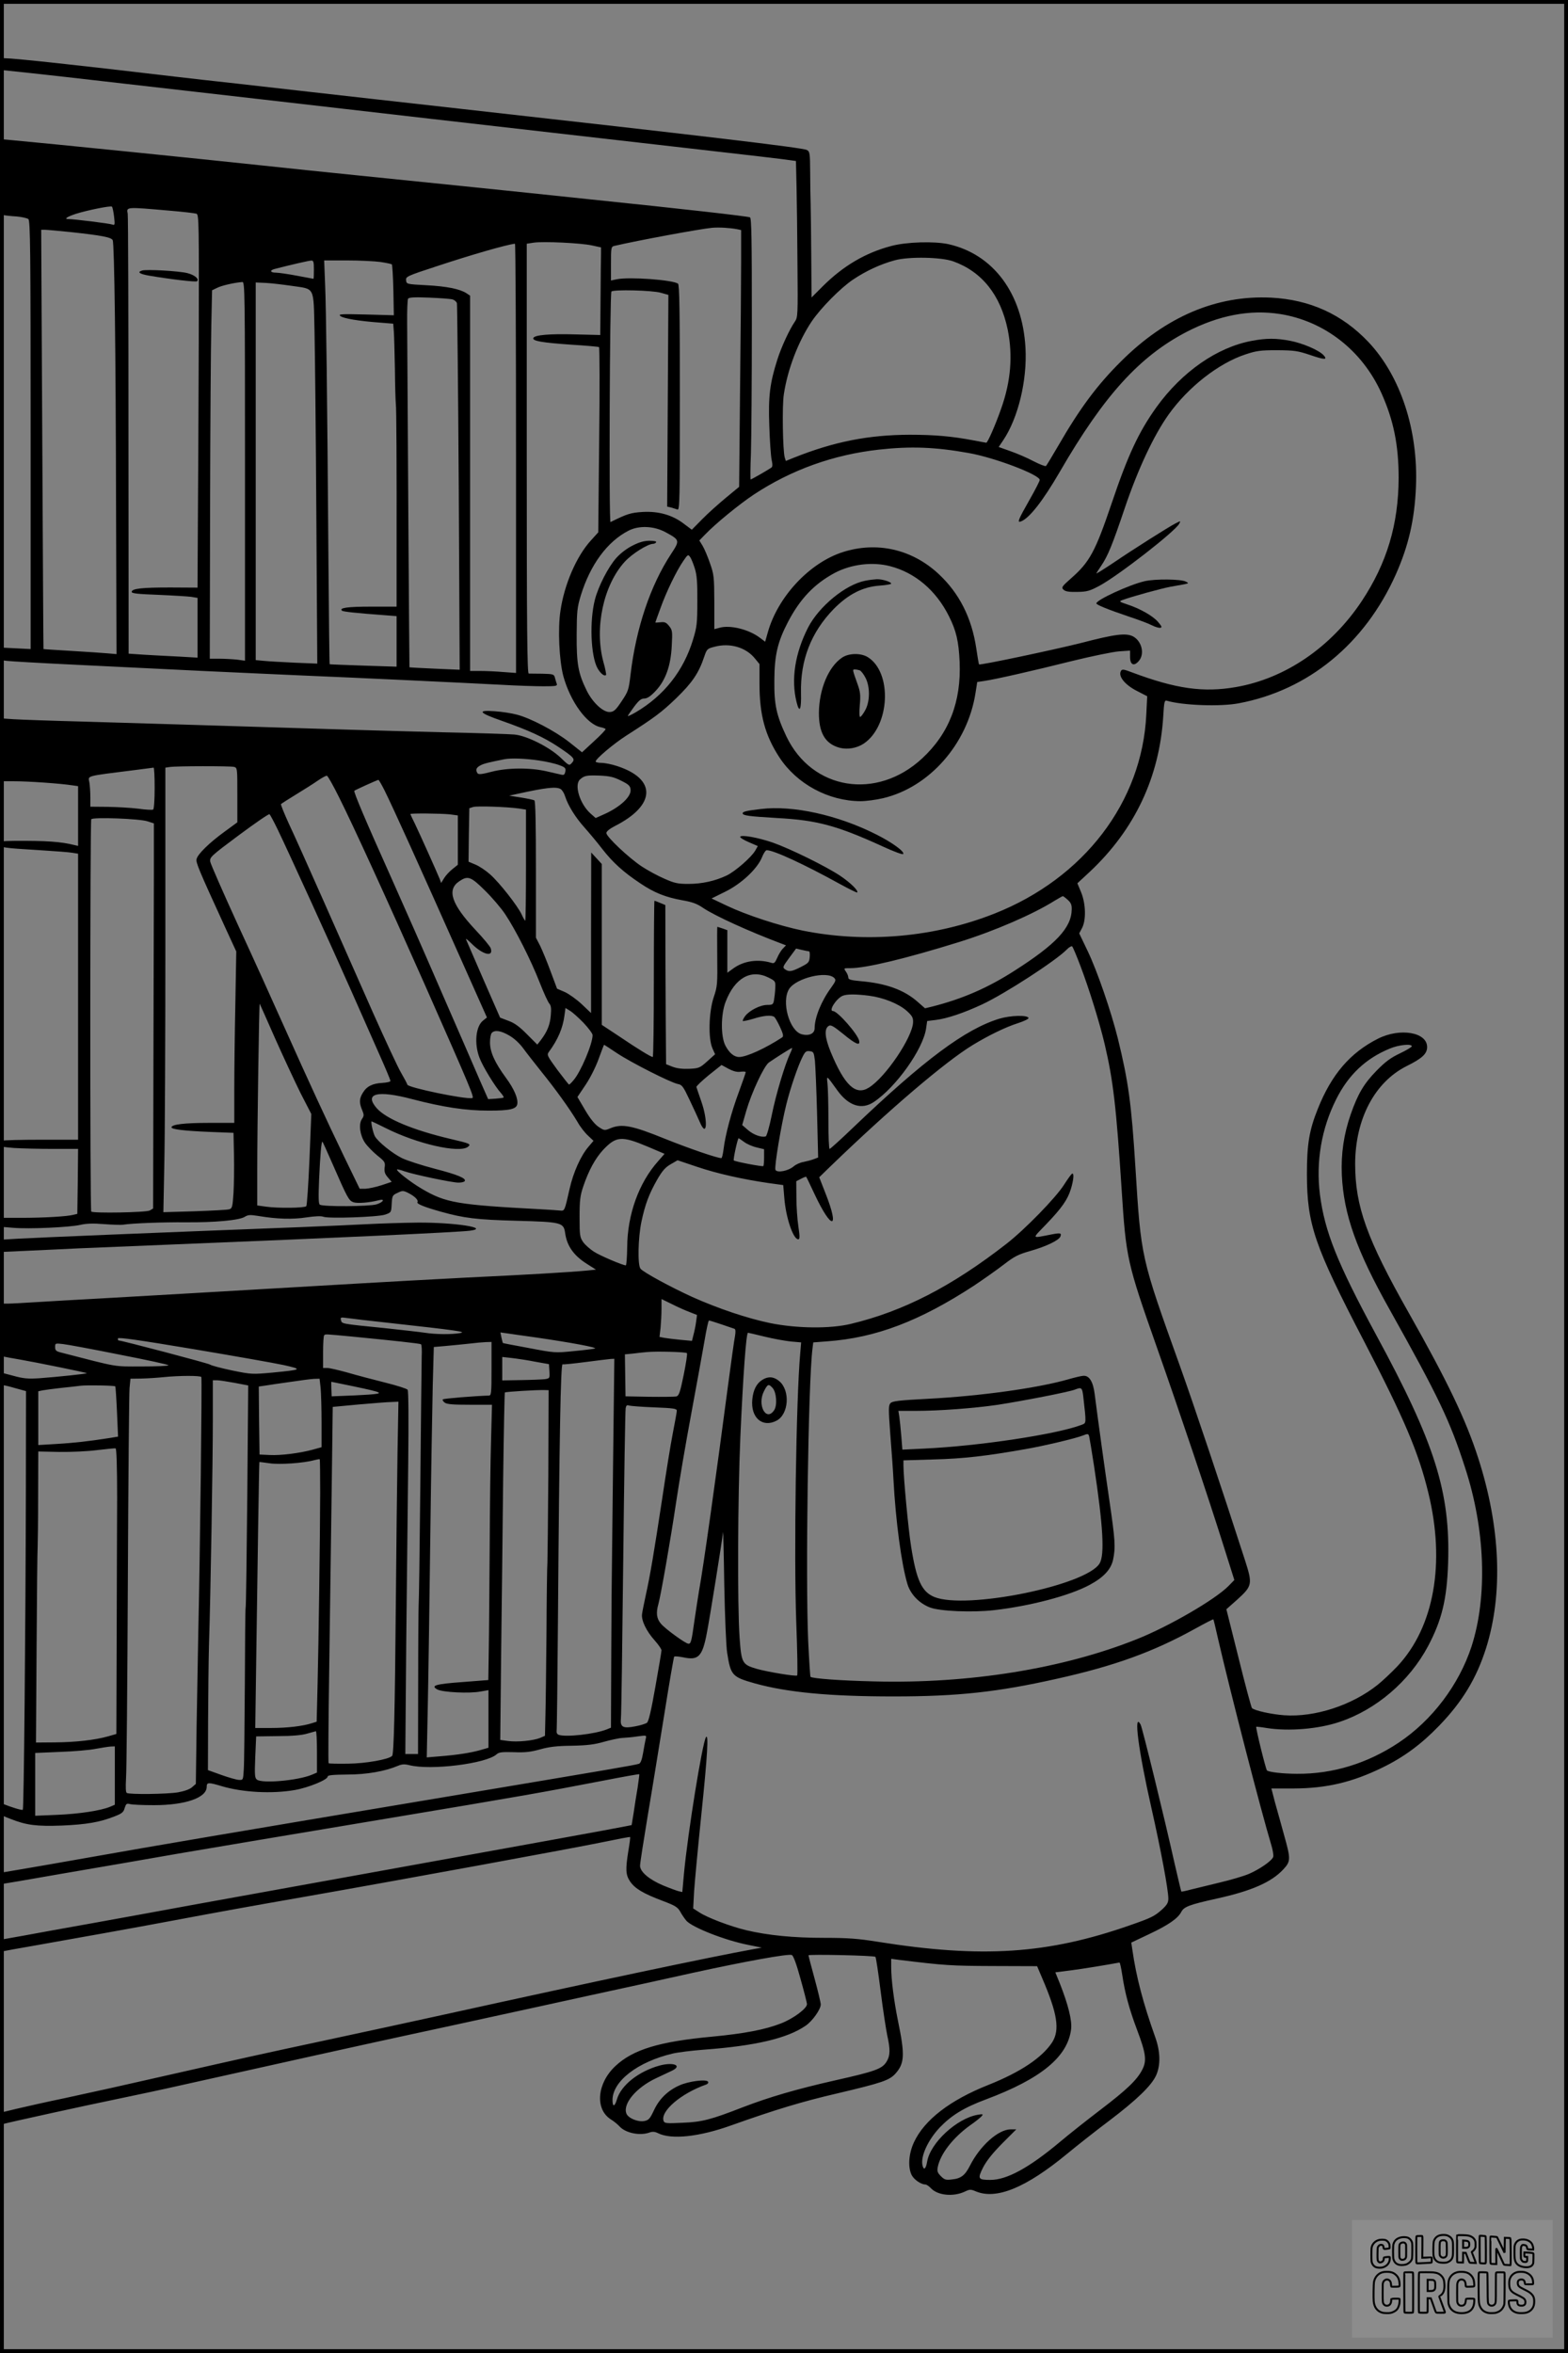
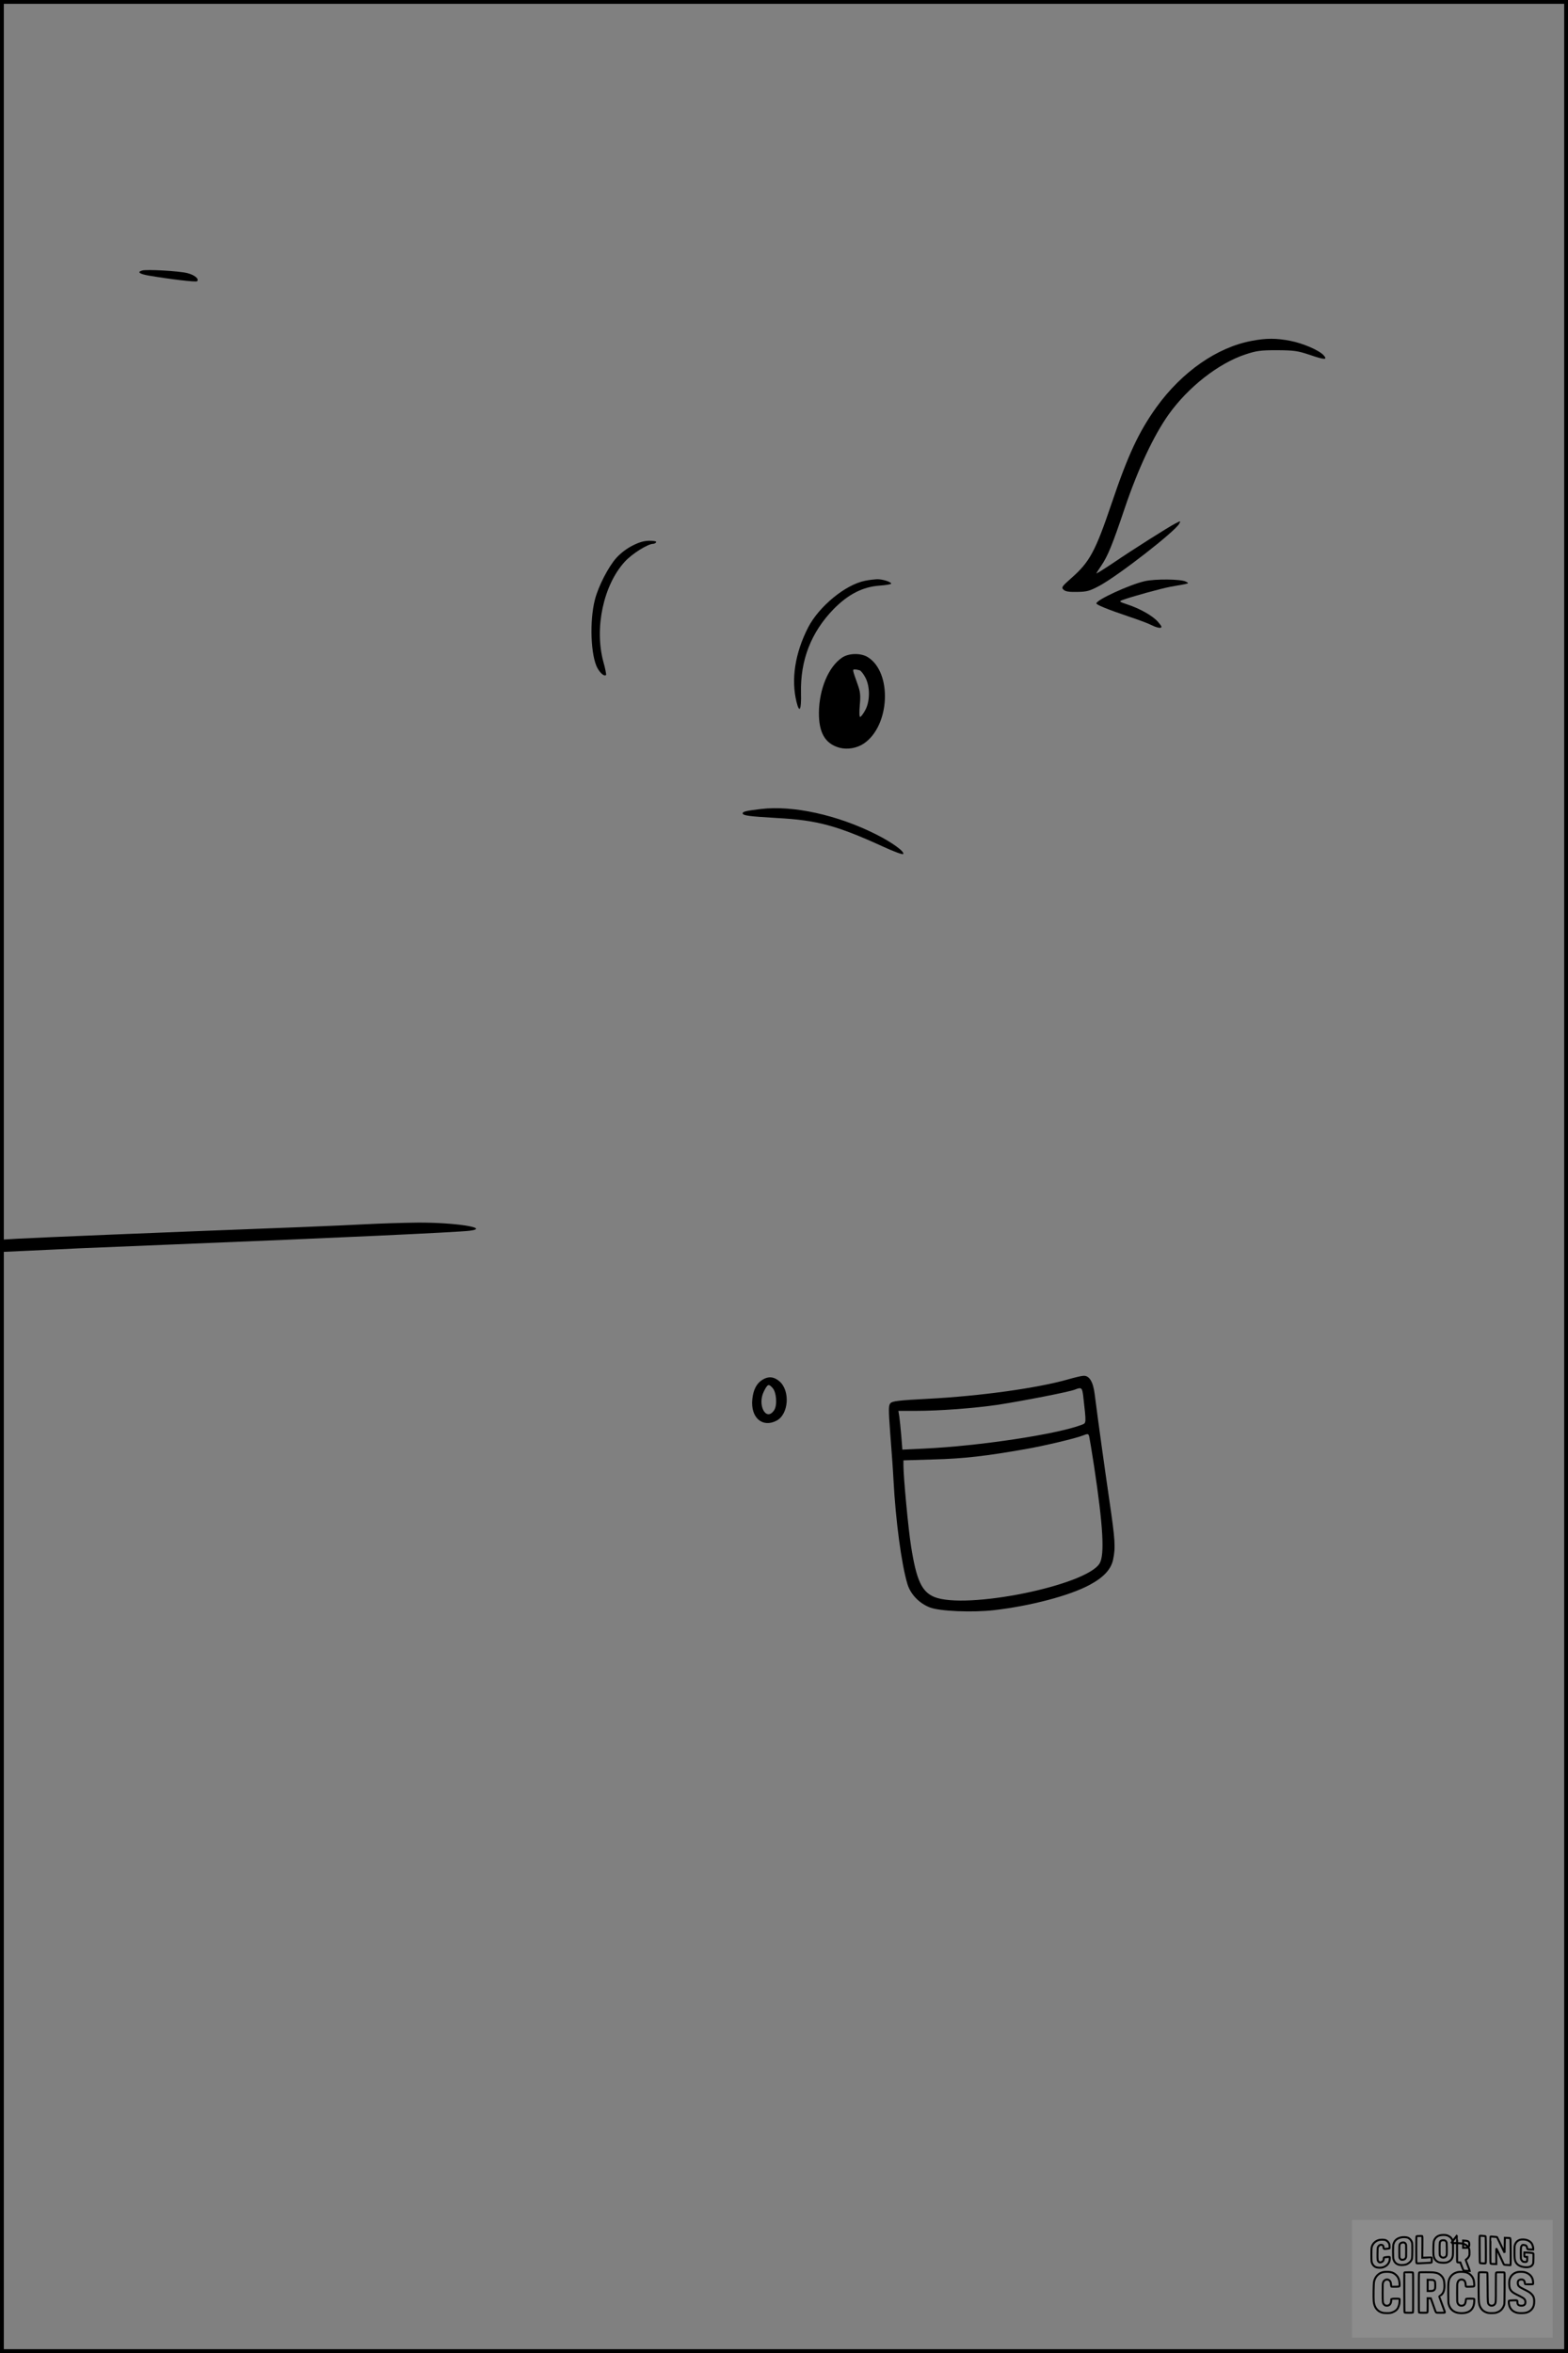
<svg xmlns="http://www.w3.org/2000/svg" version="1.0" width="1024pt" height="1536pt" viewBox="0 0 1024 1536" preserveAspectRatio="xMidYMid meet">
  <rect x="0" y="0" width="1024" height="1536" fill="#808080" stroke="none" />
  <g transform="translate(0.00 0.00) scale(1)">
    <g transform="translate(0,1536) scale(0.1,-0.1)" fill="#000000" stroke="none">
-       <path d="M0 14942 l0 -38 208 -22 c114 -12 322 -36 462 -52 140 -16 377 -43 525 -60 149 -17 385 -44 525 -60 389 -45 1574 -181 2795 -320 336 -38 627 -72 647 -76 l36 -5 4 -172 c2 -95 5 -324 6 -510 3 -318 2 -339 -16 -365 -35 -50 -89 -166 -115 -248 -50 -157 -60 -242 -53 -434 3 -96 10 -195 15 -220 7 -33 7 -47 -2 -53 -35 -23 -130 -77 -135 -77 -2 0 -2 76 2 168 3 93 6 476 6 852 0 545 -2 685 -12 691 -12 7 -447 56 -1048 118 -511 54 -1158 120 -1515 156 -192 19 -474 49 -625 65 -411 44 -1421 146 -1632 165 l-78 7 0 -246 0 -246 23 -4 c12 -3 50 -7 85 -9 34 -3 69 -11 77 -17 13 -11 15 -196 15 -1410 l0 -1397 -100 5 -100 5 0 -41 c0 -40 0 -41 43 -46 23 -3 231 -15 462 -26 231 -11 600 -29 820 -40 220 -10 517 -24 660 -30 321 -13 1037 -47 1285 -60 102 -6 228 -10 279 -10 81 0 92 2 87 16 -3 9 -9 27 -12 40 -6 23 -11 24 -83 26 -42 0 -82 1 -88 1 -10 -1 -13 286 -13 1402 l0 1404 46 7 c63 9 305 -2 379 -18 l60 -13 0 -45 c-1 -25 -2 -153 -3 -286 l-2 -241 -162 4 c-171 5 -269 -4 -275 -24 -7 -19 59 -30 246 -43 96 -6 178 -13 183 -16 4 -3 5 -276 1 -607 l-6 -602 -48 -53 c-95 -104 -174 -288 -199 -460 -18 -118 -8 -325 19 -426 46 -167 154 -315 243 -333 16 -3 30 -9 33 -12 2 -4 -32 -40 -75 -79 l-79 -73 -83 66 c-93 73 -253 157 -343 180 -33 9 -98 19 -144 22 -118 9 -105 -10 45 -62 176 -62 276 -108 368 -169 106 -71 114 -80 91 -106 -18 -20 -19 -19 -76 36 -73 68 -218 141 -299 149 -30 3 -246 10 -480 15 -384 10 -605 16 -1685 50 -176 5 -477 14 -670 20 -192 5 -389 12 -437 15 l-88 6 0 -206 0 -205 93 0 c92 0 294 -14 375 -26 l42 -6 0 -195 0 -195 -22 5 c-90 23 -186 29 -390 28 -90 -1 -98 -3 -98 -20 0 -24 14 -26 260 -41 96 -6 192 -13 213 -17 l37 -6 0 -933 0 -934 -239 0 c-132 0 -246 -3 -255 -6 -9 -3 -16 -14 -16 -24 0 -14 14 -18 92 -24 50 -3 165 -6 255 -6 l163 0 -2 -212 -3 -212 -25 -6 c-40 -11 -193 -20 -342 -20 l-138 0 0 -29 0 -29 86 -7 c106 -9 366 3 438 19 38 9 84 11 155 5 56 -4 111 -6 123 -4 64 10 262 17 408 16 189 -2 354 13 389 36 21 13 34 14 90 5 118 -20 223 -23 313 -9 55 8 95 10 110 4 34 -13 355 -2 403 14 40 14 40 14 43 70 3 53 5 57 38 72 33 16 37 16 73 -2 42 -22 65 -46 57 -59 -6 -11 47 -32 154 -62 151 -42 231 -52 490 -59 300 -8 311 -11 321 -82 12 -83 56 -145 141 -199 l60 -38 -58 -6 c-117 -11 -384 -27 -789 -46 -121 -6 -564 -30 -985 -55 -842 -49 -994 -58 -1400 -81 -151 -8 -340 -19 -420 -24 -80 -5 -166 -10 -192 -10 l-48 0 0 -169 c0 -153 2 -170 18 -175 9 -3 60 -12 112 -21 105 -18 433 -85 437 -89 4 -4 -199 -25 -309 -33 -77 -5 -106 -2 -171 16 -42 11 -79 21 -82 21 -3 0 -5 -17 -5 -39 0 -35 3 -39 30 -45 17 -3 55 -13 85 -22 l55 -15 -1 -652 c-2 -915 -13 -2074 -20 -2081 -5 -5 -71 15 -131 39 -15 6 -18 1 -18 -32 0 -40 0 -40 67 -66 106 -42 171 -50 338 -44 161 7 247 22 341 59 50 19 61 28 68 55 9 28 13 32 35 26 15 -4 85 -7 156 -7 205 0 345 48 345 120 0 30 11 30 98 4 138 -41 329 -51 478 -25 90 16 214 67 214 88 0 9 35 12 128 13 127 0 246 21 331 57 26 11 43 12 75 4 140 -35 502 10 569 71 16 14 35 16 112 14 73 -3 110 1 171 18 60 17 111 23 209 24 101 2 148 8 210 26 44 12 98 24 120 25 22 1 67 5 99 10 59 8 59 8 53 -16 -3 -13 -11 -54 -17 -91 -8 -47 -17 -69 -28 -72 -38 -11 -177 -34 -1262 -216 -1381 -231 -1911 -321 -2327 -395 -175 -31 -376 -66 -448 -78 l-130 -22 -3 -37 c-2 -21 -1 -38 2 -38 3 0 187 31 408 70 222 38 561 96 753 130 193 33 782 132 1310 220 977 163 1053 177 1464 256 128 25 234 44 236 42 1 -2 -4 -41 -11 -88 -8 -47 -20 -121 -26 -165 l-13 -79 -40 -8 c-51 -11 -701 -129 -1665 -303 -415 -75 -928 -168 -1140 -206 -212 -39 -518 -95 -680 -124 -162 -29 -364 -65 -448 -81 l-152 -27 0 -39 c0 -38 1 -39 28 -34 15 3 90 17 167 30 278 49 714 127 920 166 348 65 462 86 885 160 621 109 1745 315 1938 355 96 20 175 35 177 33 2 -2 -3 -41 -11 -88 -20 -124 -18 -159 11 -202 31 -46 86 -79 211 -126 85 -32 100 -42 117 -72 10 -19 29 -46 40 -59 41 -44 251 -127 403 -157 l89 -18 -50 -9 c-287 -52 -1040 -211 -2020 -427 -198 -43 -549 -120 -780 -169 -435 -93 -545 -118 -1000 -221 -374 -85 -460 -104 -700 -156 -116 -24 -258 -56 -317 -70 l-108 -26 0 -40 c0 -33 3 -38 18 -34 32 10 566 127 762 167 107 22 285 60 395 85 541 121 1304 290 1510 334 127 27 365 79 530 115 165 36 455 99 645 141 190 41 488 106 662 145 348 76 624 126 649 117 10 -4 30 -57 57 -156 23 -82 42 -156 42 -165 0 -28 -87 -93 -168 -125 -104 -41 -240 -67 -451 -87 -345 -32 -517 -84 -632 -192 -120 -112 -135 -281 -30 -348 20 -12 45 -33 56 -45 40 -45 136 -64 199 -40 18 6 33 5 53 -5 87 -44 270 -24 479 51 287 102 461 155 694 209 292 69 339 85 379 130 59 67 61 123 15 345 -26 129 -44 268 -44 349 l0 54 53 -7 c293 -36 338 -39 611 -40 l289 -1 34 -80 c99 -230 115 -336 65 -416 -65 -100 -206 -195 -417 -279 -250 -99 -418 -228 -486 -374 -35 -75 -41 -163 -15 -215 16 -30 61 -61 89 -61 7 0 24 -11 36 -24 45 -48 147 -58 223 -22 31 15 38 15 71 1 134 -56 328 24 597 246 63 52 187 150 275 216 178 135 276 229 306 297 29 67 27 153 -6 246 -80 225 -124 392 -150 572 l-7 47 116 55 c127 60 188 102 211 146 17 33 54 47 230 86 228 50 358 107 436 191 49 53 49 67 4 227 -19 68 -45 164 -59 212 l-23 89 146 0 c214 1 381 40 578 136 140 68 254 152 370 272 153 158 245 310 308 508 112 356 94 791 -51 1240 -80 249 -200 500 -454 949 -274 483 -350 696 -350 973 1 292 127 532 335 637 103 51 135 81 135 125 0 97 -176 127 -320 55 -183 -92 -305 -235 -394 -459 -56 -139 -71 -231 -71 -426 1 -329 47 -464 377 -1098 258 -497 352 -718 416 -982 112 -458 38 -875 -201 -1131 -38 -40 -97 -96 -131 -123 -167 -133 -409 -212 -609 -198 -82 6 -194 30 -211 47 -4 4 -44 151 -87 326 l-80 319 70 62 c100 91 102 101 51 260 -146 453 -333 1011 -425 1268 -255 711 -253 702 -290 1295 -26 417 -46 561 -115 842 -45 180 -134 438 -196 568 l-56 117 18 34 c28 52 25 158 -5 233 l-25 60 81 75 c295 277 456 620 480 1019 5 87 8 102 22 98 104 -31 352 -40 471 -17 454 85 824 389 1026 842 83 187 122 357 131 570 16 371 -101 725 -311 947 -172 181 -382 276 -636 289 -355 17 -687 -124 -980 -417 -156 -155 -268 -306 -409 -550 -40 -69 -76 -128 -80 -132 -4 -4 -40 10 -81 31 -41 22 -109 51 -152 66 l-76 27 29 43 c98 145 158 392 146 605 -20 355 -210 610 -503 676 -93 20 -274 15 -374 -12 -167 -44 -312 -129 -445 -261 l-75 -75 -2 274 c-1 150 -3 302 -4 338 -1 36 -3 127 -3 202 -1 129 -2 138 -22 149 -28 15 -698 94 -2264 269 -396 44 -837 94 -980 110 -143 16 -361 41 -485 55 -124 13 -304 34 -400 45 -642 76 -1051 120 -1112 120 -26 0 -28 -3 -28 -38z m745 -996 c6 -53 5 -58 -11 -52 -17 7 -252 36 -288 36 -30 0 -8 15 49 34 73 23 229 55 236 47 4 -3 10 -33 14 -65z m360 39 c88 -7 168 -17 178 -20 16 -7 17 -53 15 -849 -2 -462 -4 -1010 -6 -1216 l-2 -376 -178 1 c-186 0 -252 -7 -252 -29 0 -10 41 -14 173 -19 94 -4 191 -10 215 -13 l42 -7 0 -195 0 -195 -122 7 c-68 3 -169 9 -225 12 l-103 7 -1 1426 c0 784 -2 1435 -5 1446 -9 45 -13 45 271 20z m3708 -121 l27 -6 0 -207 c0 -114 -3 -492 -7 -838 l-6 -631 -86 -71 c-47 -39 -117 -101 -155 -140 l-68 -69 -52 39 c-74 57 -165 83 -269 77 -78 -5 -101 -12 -210 -66 -11 -5 -5 1494 6 1505 14 14 267 8 322 -8 l50 -14 -4 -691 -4 -691 26 -6 c14 -4 32 -10 41 -13 15 -6 16 61 16 729 0 575 -3 737 -12 745 -32 25 -319 46 -400 29 l-38 -8 0 110 c0 106 1 111 23 116 149 35 566 112 637 118 46 4 114 0 163 -9z m-4352 -19 c204 -22 266 -34 275 -53 11 -25 20 -710 22 -1764 l3 -938 -58 5 c-32 3 -139 10 -238 16 -99 6 -181 11 -181 12 -1 1 -4 617 -8 1370 l-7 1367 25 0 c13 0 88 -7 167 -15z m2909 -1476 l0 -1402 -82 6 c-46 4 -113 7 -150 7 l-68 0 0 1225 0 1225 -24 16 c-44 28 -129 45 -261 52 -129 7 -130 7 -133 32 -3 24 4 28 200 92 224 74 455 141 511 147 4 1 7 -630 7 -1400z m2855 1285 c187 -67 309 -219 356 -446 34 -169 21 -336 -43 -516 -36 -103 -88 -222 -97 -222 -3 0 -40 7 -82 15 -142 27 -254 37 -419 37 -269 -1 -493 -45 -756 -150 l-52 -21 -7 22 c-13 42 -18 341 -6 413 25 166 95 346 182 476 59 87 188 218 270 273 85 57 180 101 273 126 92 25 303 21 381 -7z m-4175 -54 c0 -33 -1 -60 -3 -60 -1 0 -49 9 -107 20 -58 11 -120 20 -137 20 -38 0 -44 15 -10 24 100 26 225 55 240 55 14 1 17 -8 17 -59z m434 50 c39 -6 72 -13 75 -16 3 -3 8 -79 10 -169 l3 -163 -183 5 c-162 4 -182 3 -166 -10 19 -16 122 -33 259 -43 l86 -7 4 -51 c2 -28 5 -139 7 -246 1 -108 4 -209 6 -225 4 -31 6 -392 5 -982 l0 -343 -167 0 c-155 0 -209 -8 -190 -26 6 -7 91 -16 280 -30 l77 -6 0 -165 0 -165 -217 7 c-120 4 -219 8 -220 9 -2 2 -5 301 -8 667 -8 1099 -15 1656 -22 1817 l-6 152 149 0 c82 0 180 -5 218 -10z m-884 -1366 l0 -1237 -52 7 c-29 3 -81 6 -116 6 l-62 0 2 973 c1 534 5 1076 8 1202 l5 230 35 17 c31 15 111 33 163 37 16 1 17 -64 17 -1235z m305 1210 c154 -23 142 2 149 -296 3 -139 9 -684 12 -1212 l6 -958 -148 6 c-82 4 -173 9 -201 12 l-53 5 0 1233 0 1232 68 -3 c37 -2 112 -11 167 -19z m1052 -89 c12 -4 24 -15 27 -24 2 -9 8 -551 12 -1205 l6 -1188 -163 7 c-90 4 -165 8 -165 9 -1 1 -13 1795 -15 2243 -1 83 2 157 6 163 6 9 42 11 139 7 72 -3 141 -8 153 -12z m5403 -95 c289 -46 535 -237 661 -515 80 -178 113 -340 113 -555 -1 -303 -77 -557 -241 -804 -200 -301 -499 -505 -821 -561 -213 -37 -392 -12 -680 96 -52 20 -64 22 -71 10 -21 -34 24 -91 105 -132 l66 -34 -6 -120 c-27 -570 -407 -1068 -992 -1299 -392 -155 -837 -194 -1251 -111 -155 32 -369 102 -497 163 l-99 47 89 44 c106 52 209 149 240 224 10 26 24 47 31 47 46 0 243 -91 477 -220 60 -33 111 -58 114 -56 10 11 -44 64 -111 109 -93 62 -327 177 -441 217 -97 33 -203 52 -212 38 -3 -5 22 -21 55 -35 l60 -26 -17 -30 c-26 -44 -129 -134 -186 -162 -76 -36 -161 -55 -251 -55 -69 0 -91 5 -156 34 -42 18 -109 54 -148 80 -86 57 -231 194 -231 218 0 11 21 28 58 47 265 135 271 306 13 390 -35 12 -82 21 -103 21 -21 0 -38 4 -38 9 0 17 116 115 200 169 186 119 229 151 326 244 104 101 147 163 183 271 17 50 20 53 67 65 100 27 204 -3 263 -75 l31 -38 0 -128 c0 -203 36 -337 130 -481 114 -174 320 -285 530 -286 36 0 103 9 149 20 301 72 548 353 601 682 l12 76 47 7 c69 10 317 66 576 131 127 31 263 59 303 62 l72 5 0 -41 c0 -52 25 -64 57 -27 40 46 20 130 -38 161 -46 23 -115 15 -334 -42 -170 -43 -664 -148 -671 -141 -2 1 -10 48 -18 103 -30 202 -112 363 -248 489 -173 160 -402 212 -624 141 -218 -70 -425 -292 -490 -525 l-17 -60 -32 24 c-72 56 -196 87 -266 67 l-34 -9 0 176 c-1 166 -2 180 -29 256 -15 44 -37 95 -48 113 l-21 34 39 40 c67 70 225 199 319 261 243 160 518 259 815 292 207 23 367 17 585 -22 171 -30 465 -142 465 -176 0 -7 -29 -64 -65 -127 -76 -134 -84 -153 -58 -144 54 20 142 131 254 324 289 499 521 754 829 914 210 108 412 147 610 116z m-4012 -1425 c92 -50 93 -53 34 -142 -135 -206 -228 -483 -264 -785 -12 -102 -15 -111 -58 -175 -37 -56 -50 -69 -76 -71 -43 -4 -114 61 -153 141 -55 112 -66 173 -65 362 1 155 3 178 27 258 62 201 173 352 312 423 68 35 167 31 243 -11z m189 -234 c14 -44 18 -90 17 -216 0 -145 -3 -168 -28 -250 -62 -205 -190 -366 -373 -474 -29 -17 -53 -28 -53 -25 0 3 18 29 40 59 32 43 47 55 67 55 19 0 41 14 73 48 66 69 101 165 107 297 5 93 4 102 -17 128 -19 24 -29 28 -56 25 -19 -2 -34 -3 -34 -1 0 1 15 44 34 95 38 106 104 242 149 307 28 41 31 43 43 26 8 -10 21 -43 31 -74z m1276 13 c163 -42 300 -158 384 -326 48 -95 64 -165 70 -299 11 -260 -69 -467 -245 -630 -297 -275 -718 -207 -886 143 -65 137 -81 207 -79 368 1 163 21 249 88 378 79 152 172 250 306 322 108 57 246 74 362 44z m-2296 -1268 c50 -7 111 -21 136 -31 39 -14 43 -20 39 -42 -4 -19 -9 -24 -26 -20 -11 3 -55 12 -96 22 -109 25 -256 24 -360 -3 -65 -17 -86 -19 -92 -9 -14 22 -8 36 20 51 23 12 52 19 157 40 44 8 134 5 222 -8z m-1989 -42 c22 -6 22 -8 22 -184 l0 -178 -82 -60 c-102 -74 -176 -147 -184 -179 -6 -23 10 -62 193 -461 l66 -143 -6 -342 c-4 -188 -7 -440 -7 -559 l0 -218 -167 0 c-158 0 -243 -10 -243 -29 0 -13 81 -23 250 -30 l155 -6 3 -145 c2 -80 0 -191 -3 -247 -6 -92 -9 -102 -28 -107 -12 -4 -114 -9 -226 -13 l-204 -6 6 309 c4 170 7 823 7 1451 l0 1142 28 4 c44 7 395 7 420 1z m-518 -138 c0 -75 -4 -137 -10 -141 -5 -3 -49 -1 -97 6 -48 6 -139 11 -200 12 l-113 1 0 61 c0 33 -3 76 -6 96 -8 48 -37 40 311 84 55 7 103 13 108 14 4 0 7 -59 7 -133z m1205 -62 c88 -175 311 -662 558 -1219 305 -690 326 -740 311 -743 -43 -10 -424 69 -424 88 0 4 -18 38 -40 76 -22 37 -104 214 -184 393 -79 179 -223 504 -319 721 -96 217 -200 449 -231 514 -30 66 -53 123 -51 127 3 3 46 31 97 62 51 31 116 72 143 91 28 19 55 34 60 32 6 -1 42 -65 80 -142z m1841 110 c49 -24 60 -34 62 -58 6 -46 -69 -115 -172 -161 l-56 -25 -33 29 c-70 62 -109 188 -69 223 28 25 43 28 128 25 66 -3 92 -9 140 -33z m-1546 -61 c64 -130 212 -457 526 -1162 l144 -323 -25 -20 c-48 -37 -59 -150 -24 -242 20 -55 103 -191 142 -233 11 -13 18 -25 16 -27 -2 -3 -26 -6 -53 -8 l-48 -3 -53 120 c-28 66 -141 325 -250 575 -108 250 -258 590 -332 755 -164 365 -245 556 -239 563 5 5 146 69 157 71 3 1 20 -29 39 -66z m1150 7 c10 -5 24 -27 30 -47 20 -62 67 -138 128 -206 31 -35 84 -98 116 -140 68 -87 137 -150 247 -223 92 -62 165 -91 276 -111 63 -11 95 -22 135 -50 80 -53 297 -152 512 -233 l29 -11 -21 -22 c-12 -12 -28 -40 -37 -61 -14 -32 -20 -37 -38 -31 -87 26 -179 13 -247 -36 l-40 -29 0 139 0 139 -31 11 c-18 6 -33 11 -34 11 -2 0 -2 -87 -1 -192 2 -183 1 -197 -23 -268 -32 -95 -37 -270 -8 -334 l17 -38 -51 -46 c-48 -43 -55 -46 -116 -49 -45 -2 -80 2 -110 13 l-43 17 -1 121 c-1 66 -2 300 -3 519 l-1 399 -34 14 c-18 8 -35 14 -37 14 -2 0 -4 -229 -4 -510 0 -280 -3 -510 -7 -510 -11 0 -94 50 -215 132 l-118 78 0 525 0 525 -35 38 -34 37 -1 -524 0 -524 -60 57 c-33 31 -83 67 -111 80 l-51 22 -43 115 c-23 63 -54 137 -68 166 l-27 52 0 445 c0 294 -3 447 -10 451 -6 4 -45 12 -88 19 l-77 12 60 13 c177 39 245 47 275 31z m-270 -128 l45 -7 0 -362 c0 -200 -2 -363 -5 -363 -3 0 -13 18 -23 40 -26 56 -144 207 -206 262 -28 25 -71 54 -96 64 l-45 19 2 175 3 174 25 8 c26 8 223 1 300 -10z m-1575 -140 c68 -141 348 -754 482 -1057 63 -143 146 -330 184 -416 38 -85 69 -160 69 -165 0 -6 -23 -11 -52 -13 -64 -3 -103 -22 -128 -64 -24 -38 -25 -66 -5 -113 13 -32 13 -38 -2 -60 -22 -34 -12 -104 20 -153 15 -22 51 -59 80 -83 50 -40 54 -45 49 -79 -3 -28 1 -42 21 -65 l25 -29 -66 -22 c-37 -12 -84 -22 -105 -23 l-38 0 -101 208 c-121 251 -227 481 -392 849 -68 153 -203 451 -301 663 -97 212 -179 399 -182 415 -4 29 3 36 187 173 105 78 195 140 200 137 4 -3 29 -49 55 -103z m1123 102 l52 -7 0 -161 0 -161 -36 -29 c-19 -15 -44 -42 -54 -59 l-19 -31 -9 25 c-18 45 -134 303 -163 363 -16 32 -29 60 -29 62 0 6 200 4 258 -2z m-1973 -46 l40 -13 0 -320 c0 -176 -2 -742 -3 -1257 l-2 -937 -22 -13 c-24 -13 -370 -19 -382 -7 -9 8 -8 2548 0 2561 10 15 318 4 369 -14z m2201 -450 c46 -45 107 -116 134 -157 68 -102 168 -300 225 -446 26 -66 54 -128 63 -137 11 -13 13 -32 9 -76 -5 -61 -22 -104 -63 -159 l-25 -32 -67 67 c-49 50 -82 74 -121 88 l-55 21 -109 249 c-59 137 -111 255 -114 263 -3 7 14 -6 38 -30 72 -72 143 -89 124 -30 -3 12 -49 67 -101 122 -156 167 -187 261 -105 316 56 38 75 32 167 -59z m3808 -63 c20 -18 26 -33 25 -62 -2 -120 -103 -227 -374 -400 -176 -113 -341 -184 -538 -234 l-46 -11 -48 42 c-88 78 -207 121 -371 135 -67 6 -82 11 -82 24 0 9 -7 27 -16 39 -15 22 -15 22 29 22 103 0 361 62 712 171 231 72 482 181 622 269 27 16 51 30 54 30 3 0 18 -11 33 -25z m82 -431 c57 -150 124 -366 158 -509 56 -238 76 -411 111 -950 29 -450 35 -476 230 -1030 147 -417 334 -973 435 -1294 l71 -225 -38 -39 c-85 -87 -387 -263 -598 -347 -482 -193 -1096 -292 -1715 -276 -221 5 -406 19 -417 30 -2 2 -9 107 -15 232 -18 405 0 1688 28 1910 l5 41 92 7 c317 23 603 132 957 363 63 42 151 104 195 138 69 53 93 66 174 89 102 29 186 69 196 94 9 23 1 25 -57 14 -135 -26 -131 -33 -37 65 104 108 142 163 163 233 17 57 21 100 9 99 -5 0 -28 -32 -53 -71 -53 -85 -258 -295 -378 -388 -357 -278 -673 -440 -1015 -522 -136 -33 -354 -30 -527 5 -150 31 -340 95 -510 171 -140 64 -319 161 -337 184 -20 24 -16 202 6 307 24 113 49 180 103 275 33 57 53 80 88 100 l45 26 128 -43 c130 -44 296 -81 467 -106 l95 -13 7 -84 c10 -128 58 -270 91 -270 10 0 11 16 1 83 -7 45 -13 130 -13 189 l-1 107 31 16 c17 9 32 15 34 13 2 -2 26 -52 54 -112 112 -239 167 -236 72 4 l-41 105 72 70 c385 372 751 684 930 793 102 62 214 117 296 143 40 13 71 28 69 34 -7 20 -117 17 -191 -5 -222 -68 -490 -267 -956 -712 -79 -76 -148 -138 -152 -138 -5 0 -8 85 -8 189 0 103 -3 210 -6 237 -6 56 -9 58 66 -46 73 -100 158 -126 236 -74 146 97 323 346 342 481 l7 48 57 7 c73 9 183 46 301 101 152 71 484 287 553 358 15 16 32 25 36 21 5 -5 29 -62 54 -128z m-1773 96 c5 0 7 -17 5 -37 -3 -35 -8 -40 -57 -65 -61 -31 -79 -34 -105 -15 -16 12 -14 17 28 74 l45 61 38 -9 c21 -5 42 -9 46 -9z m-263 -172 c44 -22 45 -24 43 -68 -1 -25 -5 -60 -8 -77 -5 -30 -9 -33 -44 -33 -46 0 -117 -36 -145 -73 -11 -15 -17 -29 -15 -32 3 -2 34 4 70 15 66 21 116 25 135 12 6 -4 23 -34 38 -66 21 -46 24 -61 14 -68 -110 -72 -233 -128 -281 -128 -33 0 -64 26 -89 73 -32 59 -31 207 1 288 60 156 166 215 281 157z m428 -2 c13 -13 10 -21 -20 -63 -64 -87 -108 -195 -108 -266 0 -34 -36 -51 -83 -39 -82 21 -136 215 -83 297 47 71 246 119 294 71z m228 -116 c93 -12 193 -52 246 -99 35 -32 42 -44 41 -74 -3 -97 -180 -360 -289 -427 -86 -54 -159 15 -249 233 -39 95 -43 152 -13 170 13 9 31 -1 94 -52 81 -67 112 -80 105 -46 -7 42 -141 195 -171 195 -31 0 22 83 64 100 28 11 85 11 172 0z m-3881 -275 c54 -121 129 -282 167 -359 l71 -138 -12 -297 c-7 -162 -16 -300 -21 -305 -12 -12 -185 -14 -262 -3 l-58 8 0 238 c0 259 12 1083 16 1079 1 -2 46 -102 99 -223z m2016 98 c32 -34 59 -70 59 -80 0 -58 -78 -242 -125 -295 -13 -16 -26 -28 -29 -28 -2 0 -36 43 -76 96 -67 92 -70 98 -55 118 58 79 90 153 101 235 l7 51 29 -18 c16 -9 56 -45 89 -79z m-485 -83 c32 -18 66 -50 90 -82 21 -29 75 -98 119 -153 93 -115 186 -244 236 -328 18 -33 50 -73 70 -91 l35 -33 -33 -39 c-50 -58 -99 -167 -123 -274 -34 -150 -32 -145 -65 -142 -17 2 -70 5 -120 8 -549 29 -624 42 -779 133 -75 44 -171 119 -163 127 2 2 24 -3 48 -12 60 -21 311 -74 353 -74 19 0 37 4 41 10 11 18 -46 42 -197 81 -84 22 -180 53 -213 69 -63 31 -157 107 -177 143 -12 22 -28 97 -21 97 2 0 44 -20 94 -45 203 -102 475 -164 534 -122 24 19 16 22 -112 52 -246 58 -421 131 -483 201 -84 97 4 119 232 59 203 -53 350 -75 501 -75 136 0 179 10 185 42 7 35 -20 99 -73 171 -74 101 -105 169 -105 233 0 27 5 55 12 62 20 20 60 14 114 -18z m705 -116 c94 -62 347 -190 395 -200 28 -5 36 -16 77 -103 25 -53 55 -117 66 -143 47 -113 57 0 11 132 -16 47 -31 89 -32 94 -2 5 35 40 80 77 l84 67 46 -25 c33 -17 57 -23 80 -19 17 2 32 1 32 -3 0 -4 -20 -62 -45 -130 -48 -128 -89 -281 -100 -375 -4 -31 -10 -56 -14 -56 -28 0 -211 63 -368 126 -212 86 -280 100 -354 70 -41 -17 -42 -17 -80 8 -25 17 -55 54 -88 110 l-50 85 53 79 c31 46 67 118 86 171 18 50 34 91 35 91 1 0 40 -25 86 -56z m5189 46 c0 -5 -35 -26 -77 -46 -61 -29 -95 -54 -153 -113 -83 -85 -122 -151 -169 -285 -45 -129 -64 -257 -58 -396 12 -257 95 -492 313 -880 319 -570 393 -724 492 -1031 132 -404 147 -841 42 -1167 -82 -250 -257 -482 -476 -628 -203 -135 -430 -205 -664 -203 -91 0 -185 11 -196 22 -8 8 -75 280 -70 285 2 1 32 -2 67 -8 144 -23 340 -7 478 40 239 80 455 265 577 494 90 170 123 305 131 542 15 463 -85 782 -472 1494 -252 466 -334 671 -365 912 -27 215 10 431 106 622 80 160 194 267 350 331 59 25 144 33 144 15z m-4060 -47 c-34 -72 -93 -268 -120 -403 -15 -74 -33 -136 -39 -138 -27 -9 -80 10 -116 41 l-38 33 27 94 c34 117 115 291 147 314 46 32 144 94 151 95 3 1 -2 -16 -12 -36z m162 -48 c3 -33 10 -189 14 -346 l7 -285 -29 -11 c-16 -6 -46 -14 -66 -18 -21 -3 -50 -16 -65 -29 -37 -31 -110 -44 -119 -22 -8 20 38 295 71 426 26 106 77 255 107 313 16 32 23 38 46 35 25 -3 27 -7 34 -63z m-1090 -561 l108 -46 -42 -48 c-126 -141 -201 -349 -202 -562 -1 -65 -5 -118 -9 -118 -20 0 -168 63 -208 89 -25 16 -57 44 -70 62 -22 32 -24 43 -24 164 0 111 4 140 24 200 36 106 78 182 129 238 86 91 121 94 294 21z m627 32 c18 -14 55 -30 82 -36 l49 -12 0 -52 c0 -29 -2 -55 -5 -58 -6 -5 -185 29 -193 37 -5 5 25 145 32 145 1 0 17 -11 35 -24z m-2689 -140 c100 -229 108 -243 138 -254 26 -9 103 -3 165 13 45 12 31 -13 -15 -27 -46 -14 -348 -16 -369 -2 -9 5 -10 47 -5 167 7 155 15 251 22 244 2 -2 31 -65 64 -141z m2334 -971 l48 -19 -6 -44 c-3 -25 -11 -63 -17 -85 l-10 -40 -76 7 c-42 4 -89 10 -106 13 l-30 6 7 60 c3 33 6 89 6 124 l0 63 68 -33 c37 -19 89 -42 116 -52z m-1969 -70 c461 -51 514 -59 470 -67 -57 -10 -160 -9 -230 2 -33 5 -150 18 -260 30 -290 29 -282 28 -288 52 -5 19 -3 20 41 14 26 -4 146 -18 267 -31z m2176 -10 c41 -14 79 -27 85 -29 8 -3 9 -18 4 -48 -5 -24 -25 -167 -45 -318 -79 -601 -162 -1194 -190 -1345 -7 -44 -21 -132 -30 -195 -19 -137 -23 -150 -39 -150 -18 0 -151 96 -180 131 -28 33 -33 70 -16 129 17 64 78 412 115 660 20 135 65 398 100 585 35 187 73 400 86 473 12 72 25 132 29 132 4 0 40 -11 81 -25z m-1216 -85 c235 -34 411 -67 390 -73 -11 -3 -74 -11 -140 -17 -118 -12 -123 -12 -290 20 -93 17 -171 32 -171 33 -1 1 -5 17 -9 35 l-7 34 44 -6 c23 -4 106 -15 183 -26z m1497 5 c57 -14 134 -28 172 -32 l68 -6 -6 -71 c-27 -296 -42 -1325 -26 -1754 7 -188 10 -345 6 -349 -7 -8 -193 23 -264 43 -95 28 -100 37 -112 204 -15 215 -12 916 5 1310 18 406 38 680 50 680 2 0 50 -11 107 -25z m-2692 0 c277 -27 442 -45 449 -50 5 -2 7 -39 5 -82 -1 -43 -5 -420 -9 -838 -4 -418 -9 -771 -11 -785 -1 -14 -3 -238 -3 -497 l-1 -473 -42 0 -41 0 6 728 c4 400 10 932 13 1182 3 271 2 460 -4 468 -5 7 -71 28 -148 47 -76 19 -186 48 -244 65 -58 16 -117 30 -132 30 l-28 0 0 103 c0 57 3 107 7 110 8 9 2 9 183 -8z m-447 -186 c125 -28 121 -30 -73 -49 -133 -12 -137 -12 -265 14 -71 15 -135 32 -143 38 -9 8 -575 157 -599 158 -2 0 -3 6 -3 13 0 9 129 -9 488 -69 268 -45 535 -92 595 -105z m1357 -24 c0 -160 -2 -175 -17 -175 -95 -3 -296 -19 -301 -25 -4 -4 2 -13 12 -21 15 -11 55 -14 164 -14 l145 0 -6 -227 c-4 -126 -8 -442 -9 -703 -2 -261 -4 -563 -6 -671 l-3 -196 -167 -13 c-178 -13 -213 -23 -165 -49 35 -18 208 -27 281 -13 l52 9 0 -188 0 -188 -52 -15 c-63 -18 -152 -32 -267 -41 l-84 -7 7 349 c4 191 11 679 16 1083 5 404 13 850 16 991 l7 256 81 7 c45 4 113 11 151 15 39 5 87 9 108 10 l37 1 0 -175z m-2428 92 c175 -34 318 -65 318 -69 0 -5 -79 -8 -174 -8 -190 0 -144 -8 -528 91 -32 8 -38 14 -38 36 0 25 1 25 53 19 28 -3 195 -34 369 -69z m3704 10 c4 -4 -6 -68 -21 -142 -24 -117 -31 -136 -49 -141 -12 -2 -91 -3 -176 -2 l-155 3 -2 137 -2 137 52 5 c29 4 70 8 92 10 60 6 254 1 261 -7z m-991 -56 l90 -16 3 -46 c3 -46 2 -47 -30 -52 -18 -2 -88 -5 -155 -6 l-123 -2 0 77 0 76 63 -7 c34 -4 103 -14 152 -24z m509 -648 c-4 -368 -8 -688 -8 -713 -1 -25 -3 -266 -4 -536 l-2 -492 -27 -11 c-77 -31 -271 -53 -316 -35 -8 3 -13 13 -12 22 2 9 6 346 9 748 9 1189 18 1653 30 1648 6 -2 74 5 151 15 77 10 151 19 163 20 l24 1 -8 -667z m-2689 548 c5 -9 -8 -1138 -20 -1666 -2 -132 -7 -409 -11 -615 l-5 -375 -24 -21 c-15 -14 -49 -26 -92 -34 -71 -12 -317 -15 -335 -4 -7 4 -8 37 -5 93 4 47 9 626 12 1286 3 660 8 1228 11 1263 l6 62 71 1 c40 1 104 5 142 9 107 11 243 11 250 1z m779 -72 c3 -34 6 -135 6 -224 l0 -162 -57 -16 c-85 -23 -209 -39 -283 -35 l-65 3 -3 222 -2 222 42 6 c24 4 97 15 163 24 66 10 136 19 156 20 l36 1 7 -61z m-562 34 l89 -17 -6 -721 c-4 -396 -8 -726 -11 -733 -2 -7 -4 -232 -5 -500 -2 -268 -4 -517 -7 -554 -4 -66 -4 -68 -30 -67 -15 0 -67 15 -115 32 l-89 32 1 320 c1 176 3 401 6 500 11 347 25 1202 25 1462 l0 263 27 0 c14 0 66 -8 115 -17z m773 -22 c200 -42 209 -47 100 -55 -49 -3 -123 -7 -164 -8 l-75 -3 -2 48 c-1 26 -1 47 0 47 1 0 65 -13 141 -29z m-1552 -1 c2 -3 7 -78 11 -167 l7 -161 -68 -11 c-123 -19 -216 -30 -335 -37 l-118 -7 0 176 0 175 28 6 c15 3 70 10 122 16 52 5 109 12 125 14 39 5 223 2 228 -4z m2828 -570 c-2 -300 -5 -561 -6 -580 -2 -19 -5 -222 -6 -450 -2 -228 -5 -475 -7 -548 l-3 -133 -32 -14 c-45 -18 -148 -28 -208 -20 l-52 7 6 577 c4 317 10 826 13 1131 4 305 9 557 11 560 5 5 204 17 257 16 l29 -1 -2 -545z m-985 133 c-3 -186 -8 -628 -11 -983 -6 -707 -13 -981 -24 -992 -21 -23 -173 -50 -288 -51 -66 -1 -124 0 -127 3 -3 3 -1 280 4 615 5 336 12 858 16 1161 l7 550 171 16 c94 8 191 16 215 16 l43 2 -6 -337z m1676 300 c126 -5 148 -8 148 -22 0 -9 -12 -74 -26 -146 -14 -71 -45 -263 -69 -425 -54 -355 -79 -504 -107 -630 -11 -52 -23 -109 -25 -126 -6 -41 28 -112 83 -173 24 -27 44 -56 44 -64 0 -8 -18 -115 -40 -238 -27 -154 -44 -227 -55 -235 -8 -6 -42 -17 -75 -23 -82 -16 -101 -6 -95 52 3 23 9 483 15 1022 6 539 13 991 16 1003 3 17 9 22 21 17 10 -3 84 -9 165 -12z m-3507 -589 c-1 -175 -2 -594 -3 -931 l-2 -612 -52 -15 c-87 -25 -216 -39 -348 -40 l-125 -1 4 620 c2 341 5 638 7 660 1 22 3 171 3 330 l1 290 137 -3 c76 -1 188 4 248 12 61 7 115 13 120 11 6 -1 10 -116 10 -321z m1326 29 c-1 -308 -10 -964 -17 -1250 l-6 -242 -32 -10 c-58 -19 -161 -31 -265 -31 l-104 0 7 493 c8 597 18 1241 20 1243 0 1 30 -3 66 -8 65 -10 225 1 295 21 17 4 31 7 33 5 2 -1 3 -100 3 -221z m2658 -1043 c23 -147 32 -157 181 -199 213 -59 489 -85 905 -85 420 0 679 28 1070 116 373 83 627 175 898 325 65 36 119 64 121 62 2 -2 15 -58 30 -124 79 -344 285 -1140 347 -1344 11 -35 17 -72 14 -82 -8 -26 -90 -82 -160 -112 -33 -14 -118 -39 -190 -56 -71 -17 -156 -38 -189 -46 -32 -9 -60 -14 -61 -13 -2 2 -21 84 -44 183 -66 296 -210 884 -222 907 -48 89 -15 -167 70 -542 62 -274 111 -536 111 -594 0 -26 -9 -41 -39 -69 -51 -46 -71 -56 -212 -105 -537 -188 -965 -216 -1644 -108 -131 21 -195 26 -352 26 -202 0 -366 16 -510 50 -101 24 -255 82 -307 117 l-39 25 6 112 c4 61 25 285 47 499 40 384 49 538 30 506 -24 -42 -117 -615 -143 -887 l-11 -123 -26 6 c-14 4 -58 20 -99 37 -92 39 -151 89 -151 129 0 16 23 163 50 326 28 164 76 464 109 666 32 202 61 370 64 373 3 3 30 1 60 -5 98 -21 124 5 153 158 19 95 103 623 106 659 1 15 5 -139 8 -343 4 -203 12 -404 19 -445z m-2679 -646 l0 -135 -33 -14 c-90 -38 -325 -59 -359 -32 -14 10 -16 30 -11 147 l6 135 141 2 c91 0 159 6 191 16 28 8 53 15 58 16 4 0 7 -60 7 -135z m-1320 -155 l0 -190 -33 -14 c-58 -24 -199 -46 -344 -52 l-143 -6 0 205 0 205 163 7 c89 3 194 12 232 20 39 7 82 14 98 15 l27 1 0 -191z m4967 -1183 c4 -3 19 -104 34 -223 15 -120 35 -249 43 -288 21 -94 20 -134 -4 -173 -29 -47 -72 -63 -335 -122 -252 -57 -430 -109 -602 -175 -211 -82 -268 -97 -395 -102 -103 -5 -118 -4 -124 11 -24 63 113 181 279 239 10 4 15 12 11 18 -11 18 -129 3 -189 -25 -75 -34 -130 -88 -164 -161 -27 -57 -34 -65 -65 -71 -42 -7 -106 20 -116 51 -22 65 67 169 195 229 44 21 91 43 104 49 70 34 8 58 -83 33 -136 -38 -250 -128 -277 -220 -14 -49 -29 -52 -29 -5 0 123 164 250 394 304 34 8 124 19 201 25 339 25 547 74 667 157 44 30 98 107 98 138 0 12 -18 87 -40 168 -22 80 -40 149 -40 153 0 8 429 -1 437 -10z m1612 -118 c18 -120 45 -221 97 -359 58 -154 64 -201 34 -259 -34 -67 -101 -131 -273 -262 -88 -67 -208 -162 -266 -211 -202 -169 -346 -247 -453 -247 -81 0 -85 7 -48 81 23 44 61 92 125 157 l92 92 -36 0 c-81 0 -200 -106 -266 -236 -33 -65 -59 -85 -119 -91 -38 -5 -48 -2 -71 21 -22 22 -26 33 -21 59 17 87 100 193 211 273 35 24 68 51 76 60 11 14 9 15 -27 9 -136 -24 -308 -183 -329 -305 -8 -48 -22 -60 -30 -27 -15 58 34 166 112 249 77 80 158 130 303 184 360 135 533 278 555 458 7 56 -19 160 -73 297 l-30 74 102 13 c78 10 230 35 317 51 3 1 11 -36 18 -81z" />
      <path d="M928 13594 c-34 -10 -18 -22 43 -33 135 -23 309 -44 316 -37 15 15 -16 41 -63 53 -53 14 -268 26 -296 17z" />
      <path d="M8175 13135 c-226 -42 -455 -201 -622 -432 -116 -162 -186 -311 -293 -628 -107 -316 -144 -384 -265 -490 -60 -53 -65 -60 -50 -74 12 -12 34 -16 89 -15 65 1 82 6 146 40 127 69 493 354 521 405 10 20 10 20 -23 3 -47 -24 -284 -174 -410 -260 -60 -40 -108 -70 -108 -67 0 2 14 24 31 49 44 65 72 133 155 379 86 254 189 473 285 608 128 180 327 336 504 394 70 23 96 27 205 27 113 -1 134 -4 215 -31 96 -33 117 -33 89 -2 -30 33 -135 78 -217 94 -93 18 -157 18 -252 0z" />
      <path d="M7475 11566 c-100 -23 -315 -122 -315 -145 0 -9 73 -39 215 -87 61 -20 127 -45 148 -56 21 -11 46 -18 55 -16 12 2 9 10 -16 39 -35 40 -119 87 -202 114 -51 17 -53 19 -30 28 59 22 251 75 315 87 130 23 123 20 100 33 -30 17 -201 19 -270 3z" />
      <path d="M4970 10079 c-94 -11 -120 -17 -120 -28 0 -15 41 -20 226 -31 260 -14 390 -49 692 -187 67 -31 126 -53 130 -48 13 14 -73 77 -180 130 -249 125 -540 189 -748 164z" />
      <path d="M4132 11799 c-37 -18 -79 -50 -107 -81 -52 -58 -118 -186 -140 -273 -36 -141 -27 -367 17 -447 20 -35 45 -55 56 -44 2 3 -5 42 -18 87 -59 220 1 500 140 652 47 52 151 117 186 117 7 0 16 5 19 10 4 6 -13 10 -43 10 -34 0 -67 -9 -110 -31z" />
      <path d="M5650 11569 c-128 -25 -300 -166 -372 -304 -86 -168 -113 -340 -76 -488 19 -77 32 -51 29 59 -5 215 66 397 214 549 94 95 188 144 298 152 42 3 77 9 77 13 0 12 -59 30 -94 29 -17 -1 -51 -5 -76 -10z" />
      <path d="M5499 11067 c-88 -59 -149 -204 -151 -358 -1 -133 41 -204 134 -230 52 -14 114 -3 159 27 172 116 187 466 25 565 -45 27 -123 26 -167 -4z m116 -83 c9 -4 25 -25 37 -48 31 -59 30 -156 -2 -213 -13 -24 -28 -43 -33 -43 -5 0 -6 32 -2 78 6 66 3 87 -15 137 -34 96 -34 95 -17 95 8 0 23 -3 32 -6z" />
      <path d="M6973 6355 c-202 -57 -569 -108 -911 -126 -192 -10 -235 -15 -247 -29 -13 -15 -13 -38 -1 -201 8 -101 18 -236 21 -299 14 -265 52 -551 91 -680 20 -67 77 -127 149 -154 65 -24 274 -33 416 -17 236 27 492 94 623 164 92 49 141 101 155 165 17 81 14 127 -24 387 -32 219 -72 506 -96 694 -10 81 -35 122 -73 120 -12 0 -58 -11 -103 -24z m101 -107 c21 -187 21 -176 -10 -189 -163 -62 -667 -138 -1025 -155 l-146 -7 -7 89 c-4 49 -10 106 -13 127 l-6 37 112 0 c156 0 382 17 539 40 156 24 466 84 502 99 43 17 47 13 54 -41z m40 -270 c3 -13 17 -98 31 -189 59 -390 70 -579 36 -635 -88 -144 -871 -303 -1079 -219 -82 34 -117 108 -152 330 -18 111 -50 453 -50 530 l0 32 198 6 c193 5 343 22 602 68 116 20 327 70 371 88 35 14 38 13 43 -11z" />
      <path d="M4979 6353 c-38 -23 -60 -66 -66 -128 -12 -119 66 -187 158 -139 80 41 91 197 18 258 -35 30 -72 33 -110 9z m66 -53 c26 -28 32 -113 11 -145 -52 -79 -113 33 -67 123 24 48 31 50 56 22z" />
      <path d="M2401 7369 c-79 -4 -271 -13 -425 -19 -991 -38 -1714 -68 -1859 -76 l-117 -7 0 -40 0 -40 153 7 c83 4 246 11 362 17 116 5 377 16 580 24 1098 44 1892 81 1973 91 139 18 -101 55 -343 53 -99 -1 -245 -6 -324 -10z" />
    </g>
  </g>
  <rect x="0.0" y="0.0" width="1024.0" height="1536.0" fill="none" stroke="black" stroke-width="5" />
  <g transform="translate(882.93 1449.20) scale(0.128)" opacity="1.0">
    <rect x="0" y="0" width="1024.0" height="600.0" fill="white" fill-opacity="0.1" />
    <g transform="translate(0,650) scale(0.1,-0.1)" stroke="none">
      <path fill="none" stroke="#000000" stroke-width="100" d="M4491 5720 c-164 -43 -269 -147 -319 -315 -19 -65 -29 -577 -13 -693 25 -190 116 -310 276 -367 63 -23 284 -32 370 -16 122 22 249 110 294 205 51 104 56 150 56 496 0 341 -4 385 -48 478 -46 100 -156 184 -282 217 -83 21 -241 19 -334 -5z m270 -273 c19 -12 43 -40 54 -62 18 -37 20 -64 23 -320 5 -339 -1 -384 -56 -436 -87 -82 -235 -56 -289 51 -22 43 -23 53 -23 335 0 314 7 370 52 412 34 32 66 42 139 42 53 1 73 -4 100 -22z" />
-       <path fill="none" stroke="#000000" stroke-width="100" d="M5367 5723 c-4 -3 -7 -311 -7 -683 0 -618 1 -679 17 -691 12 -10 51 -14 152 -14 l136 0 3 248 2 248 67 -3 67 -3 34 -85 c18 -47 58 -152 89 -235 30 -82 63 -158 73 -168 14 -15 40 -19 165 -24 l148 -6 -5 34 c-4 19 -49 143 -102 276 -53 133 -96 246 -96 251 0 6 15 19 33 31 53 33 104 92 134 156 27 57 28 67 27 195 0 115 -4 144 -23 193 -31 80 -76 135 -148 183 -83 56 -166 82 -303 94 -129 11 -453 14 -463 3z m541 -300 c55 -27 77 -73 77 -163 0 -61 -4 -82 -23 -111 -34 -55 -73 -69 -191 -69 l-101 0 0 187 0 186 101 -6 c66 -4 114 -12 137 -24z" />
+       <path fill="none" stroke="#000000" stroke-width="100" d="M5367 5723 c-4 -3 -7 -311 -7 -683 0 -618 1 -679 17 -691 12 -10 51 -14 152 -14 c18 -47 58 -152 89 -235 30 -82 63 -158 73 -168 14 -15 40 -19 165 -24 l148 -6 -5 34 c-4 19 -49 143 -102 276 -53 133 -96 246 -96 251 0 6 15 19 33 31 53 33 104 92 134 156 27 57 28 67 27 195 0 115 -4 144 -23 193 -31 80 -76 135 -148 183 -83 56 -166 82 -303 94 -129 11 -453 14 -463 3z m541 -300 c55 -27 77 -73 77 -163 0 -61 -4 -82 -23 -111 -34 -55 -73 -69 -191 -69 l-101 0 0 187 0 186 101 -6 c66 -4 114 -12 137 -24z" />
      <path fill="none" stroke="#000000" stroke-width="100" d="M6514 5685 c-4 -9 -5 -320 -2 -690 3 -511 7 -678 16 -687 19 -19 273 -30 291 -13 11 11 13 126 12 675 -1 364 -6 672 -11 685 -11 28 -27 31 -187 40 -99 6 -114 5 -119 -10z" />
      <path fill="none" stroke="#000000" stroke-width="100" d="M3355 5683 c-27 -3 -55 -9 -62 -15 -10 -8 -13 -150 -13 -683 0 -592 2 -674 15 -685 12 -10 52 -11 173 -6 362 15 578 29 590 38 8 7 12 46 12 129 0 108 -2 119 -20 129 -11 6 -24 9 -28 7 -4 -3 -103 -8 -221 -12 l-214 -7 5 545 c4 384 2 549 -5 556 -11 11 -120 12 -232 4z" />
      <path fill="none" stroke="#000000" stroke-width="100" d="M7067 5654 c-4 -4 -7 -310 -7 -680 0 -625 1 -673 18 -692 15 -18 31 -21 152 -24 l134 -3 -3 400 c-2 277 1 397 8 390 11 -11 153 -311 251 -530 96 -215 128 -281 142 -292 7 -6 82 -14 165 -17 l153 -7 11 28 c14 34 3 1333 -11 1347 -5 5 -70 11 -144 14 l-136 5 -1 -54 c-1 -30 -5 -200 -8 -379 l-6 -325 -73 150 c-40 83 -123 256 -184 385 -61 129 -117 242 -125 252 -11 12 -40 18 -121 22 -59 4 -130 9 -157 12 -28 3 -54 2 -58 -2z" />
      <path fill="none" stroke="#000000" stroke-width="100" d="M2507 5614 c-220 -49 -342 -159 -394 -357 -24 -91 -24 -641 0 -740 57 -233 232 -339 510 -310 56 6 127 21 158 33 76 29 187 114 226 174 64 95 67 114 71 505 2 232 -1 371 -8 404 -27 126 -116 235 -228 278 -74 29 -236 35 -335 13z m191 -281 c15 -11 36 -35 47 -54 19 -32 20 -52 20 -349 0 -309 0 -316 -23 -362 -31 -62 -75 -89 -155 -95 -53 -4 -67 -2 -97 19 -19 13 -44 41 -55 63 -19 37 -20 60 -20 350 0 337 2 351 60 405 54 51 169 63 223 23z" />
      <path fill="none" stroke="#000000" stroke-width="100" d="M8568 5491 c-133 -43 -219 -134 -262 -280 -13 -45 -16 -107 -16 -343 0 -320 9 -395 60 -506 73 -156 258 -255 506 -269 191 -11 324 47 376 165 19 42 22 70 26 288 4 209 3 242 -11 256 -19 18 -186 38 -347 41 l-105 2 -3 -95 c-1 -52 2 -102 7 -109 6 -10 33 -16 75 -19 l66 -4 0 -105 c0 -98 -1 -105 -26 -130 -23 -23 -31 -25 -99 -21 -64 3 -79 7 -112 34 -21 16 -49 52 -63 80 -25 49 -25 51 -25 324 0 303 6 348 56 402 28 29 32 30 99 26 105 -6 152 -50 167 -158 8 -53 9 -54 48 -62 22 -5 90 -10 150 -11 l110 -2 3 43 c4 52 -30 180 -66 245 -53 99 -179 183 -317 212 -96 20 -226 18 -297 -4z" />
      <path fill="none" stroke="#000000" stroke-width="100" d="M1390 5484 c-203 -45 -359 -207 -390 -404 -13 -83 -13 -616 0 -694 20 -123 100 -235 203 -281 98 -45 271 -51 387 -13 211 67 340 238 340 451 0 54 -3 69 -17 74 -24 9 -264 -15 -280 -28 -7 -7 -13 -31 -13 -60 0 -56 -13 -95 -43 -128 -31 -34 -95 -61 -144 -61 -35 0 -48 6 -77 35 -52 52 -58 99 -54 423 3 257 5 280 24 323 42 89 120 132 202 109 53 -14 72 -42 81 -120 11 -90 15 -92 150 -79 62 6 125 15 138 20 25 9 25 10 21 107 -3 82 -9 106 -33 155 -33 68 -97 130 -163 160 -60 27 -235 33 -332 11z" />
      <path fill="none" stroke="#000000" stroke-width="100" d="M1600 3845 c-239 -44 -424 -235 -476 -495 -22 -109 -33 -831 -15 -1000 31 -300 174 -492 425 -572 45 -15 100 -21 211 -25 181 -6 263 8 380 66 147 73 214 152 266 311 26 78 32 117 37 219 4 98 2 125 -9 132 -22 14 -393 11 -407 -3 -7 -7 -12 -39 -12 -73 0 -169 -84 -275 -217 -275 -68 0 -110 18 -150 64 -65 73 -68 99 -68 606 0 446 1 456 22 515 78 208 337 201 392 -11 6 -23 13 -75 16 -115 3 -41 10 -78 15 -83 10 -10 289 -10 357 0 63 9 67 18 60 147 -12 210 -62 331 -181 445 -86 82 -165 123 -280 146 -94 19 -261 20 -366 1z" />
      <path fill="none" stroke="#000000" stroke-width="100" d="M5376 3840 c-151 -39 -268 -118 -350 -237 -106 -157 -118 -245 -114 -863 4 -463 5 -477 27 -550 33 -106 72 -178 131 -243 123 -135 290 -197 526 -197 326 0 528 127 610 384 34 106 48 339 20 349 -29 12 -386 9 -400 -2 -7 -6 -16 -44 -20 -85 -17 -192 -81 -266 -226 -266 -93 1 -163 55 -197 152 -16 48 -18 92 -18 503 0 437 1 452 22 520 26 81 57 119 121 147 78 35 188 8 237 -56 30 -40 55 -133 55 -206 0 -92 6 -95 157 -92 70 1 161 5 201 8 87 8 88 9 78 158 -12 189 -62 314 -170 422 -76 76 -130 109 -241 144 -102 33 -337 38 -449 10z" />
      <path fill="none" stroke="#000000" stroke-width="100" d="M8441 3845 c-204 -45 -357 -196 -406 -402 -24 -99 -17 -331 13 -416 47 -137 141 -225 342 -323 334 -162 396 -203 438 -284 19 -37 23 -57 20 -116 -3 -59 -8 -77 -30 -107 -39 -50 -98 -70 -190 -65 -137 7 -187 57 -188 185 0 95 4 94 -223 86 -106 -3 -198 -10 -204 -16 -17 -13 -17 -107 1 -200 44 -226 196 -375 436 -423 103 -20 339 -15 435 10 199 53 340 189 391 377 21 78 28 222 15 311 -16 115 -56 191 -145 276 -85 81 -145 117 -386 235 -250 122 -298 173 -301 319 -3 109 52 167 164 175 115 8 183 -49 194 -164 3 -32 10 -64 16 -70 10 -14 340 -17 387 -4 24 7 25 9 22 92 -5 150 -54 269 -153 369 -69 70 -189 133 -297 155 -90 18 -265 18 -351 0z" />
      <path fill="none" stroke="#000000" stroke-width="100" d="M2710 3833 c-14 -2 -29 -9 -35 -14 -7 -7 -9 -354 -7 -1017 3 -910 5 -1008 20 -1019 20 -16 384 -18 413 -3 19 10 19 32 19 1019 0 923 -1 1010 -16 1022 -13 10 -61 14 -193 16 -97 1 -187 -1 -201 -4z" />
      <path fill="none" stroke="#000000" stroke-width="100" d="M3455 3833 c-47 -12 -45 32 -45 -1034 0 -987 0 -1009 19 -1019 12 -6 98 -10 210 -10 159 0 192 3 205 16 14 13 16 61 16 370 l0 355 81 -3 82 -3 88 -245 c49 -135 105 -292 124 -350 20 -58 45 -113 57 -122 18 -16 45 -18 229 -18 184 0 210 2 216 16 7 19 16 -7 -153 448 -74 197 -134 362 -134 366 0 4 23 22 50 40 162 104 228 273 217 560 -8 225 -46 336 -153 450 -104 110 -219 160 -413 179 -101 11 -657 13 -696 4z m721 -409 c64 -48 69 -61 72 -231 4 -176 -7 -223 -59 -267 -43 -36 -89 -46 -216 -46 l-113 0 0 286 0 286 144 -4 c127 -3 148 -5 172 -24z" />
      <path fill="none" stroke="#000000" stroke-width="100" d="M6510 3834 c-51 -11 -50 7 -50 -683 1 -672 7 -842 35 -951 45 -175 148 -311 289 -380 117 -58 200 -73 376 -68 124 4 156 9 225 32 108 37 176 79 246 153 61 66 117 169 140 258 9 37 13 248 16 831 4 727 3 782 -13 795 -13 11 -57 14 -204 14 -171 0 -190 -2 -209 -19 -21 -19 -21 -19 -21 -746 0 -782 0 -782 -52 -861 -64 -95 -228 -106 -302 -19 -61 73 -60 64 -66 877 -4 562 -8 745 -17 754 -13 13 -341 23 -393 13z" />
    </g>
  </g>
</svg>